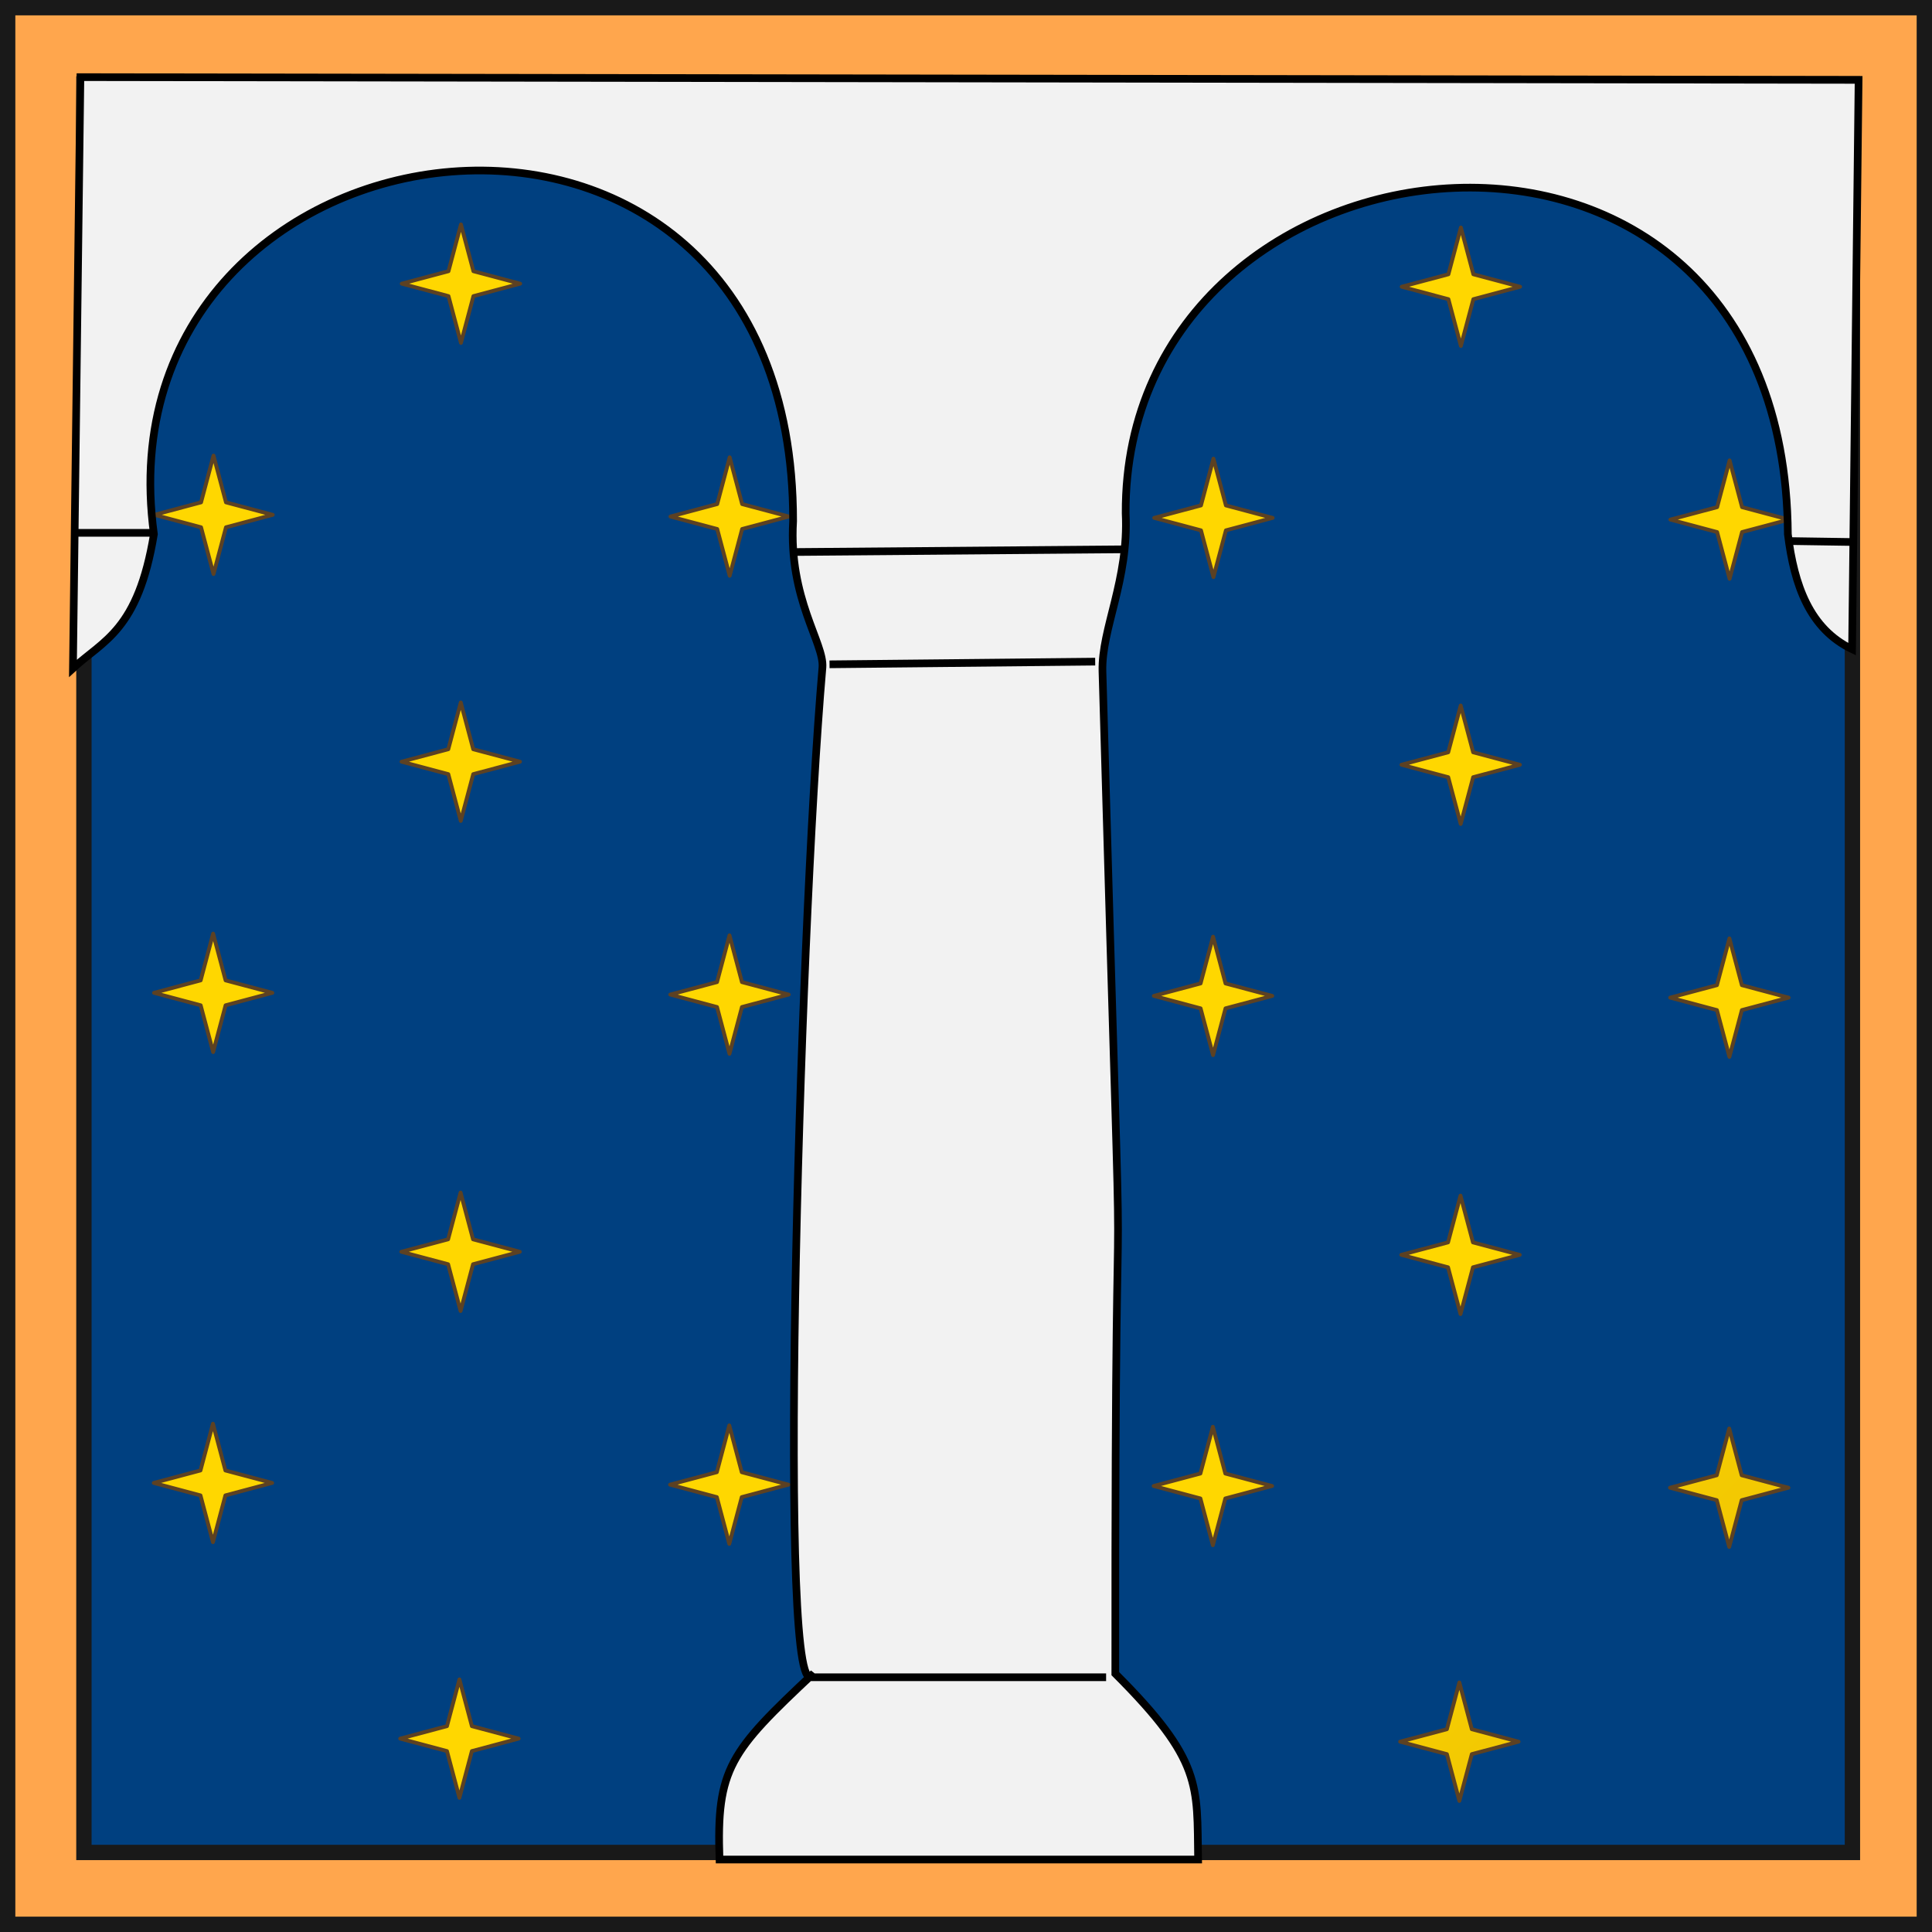
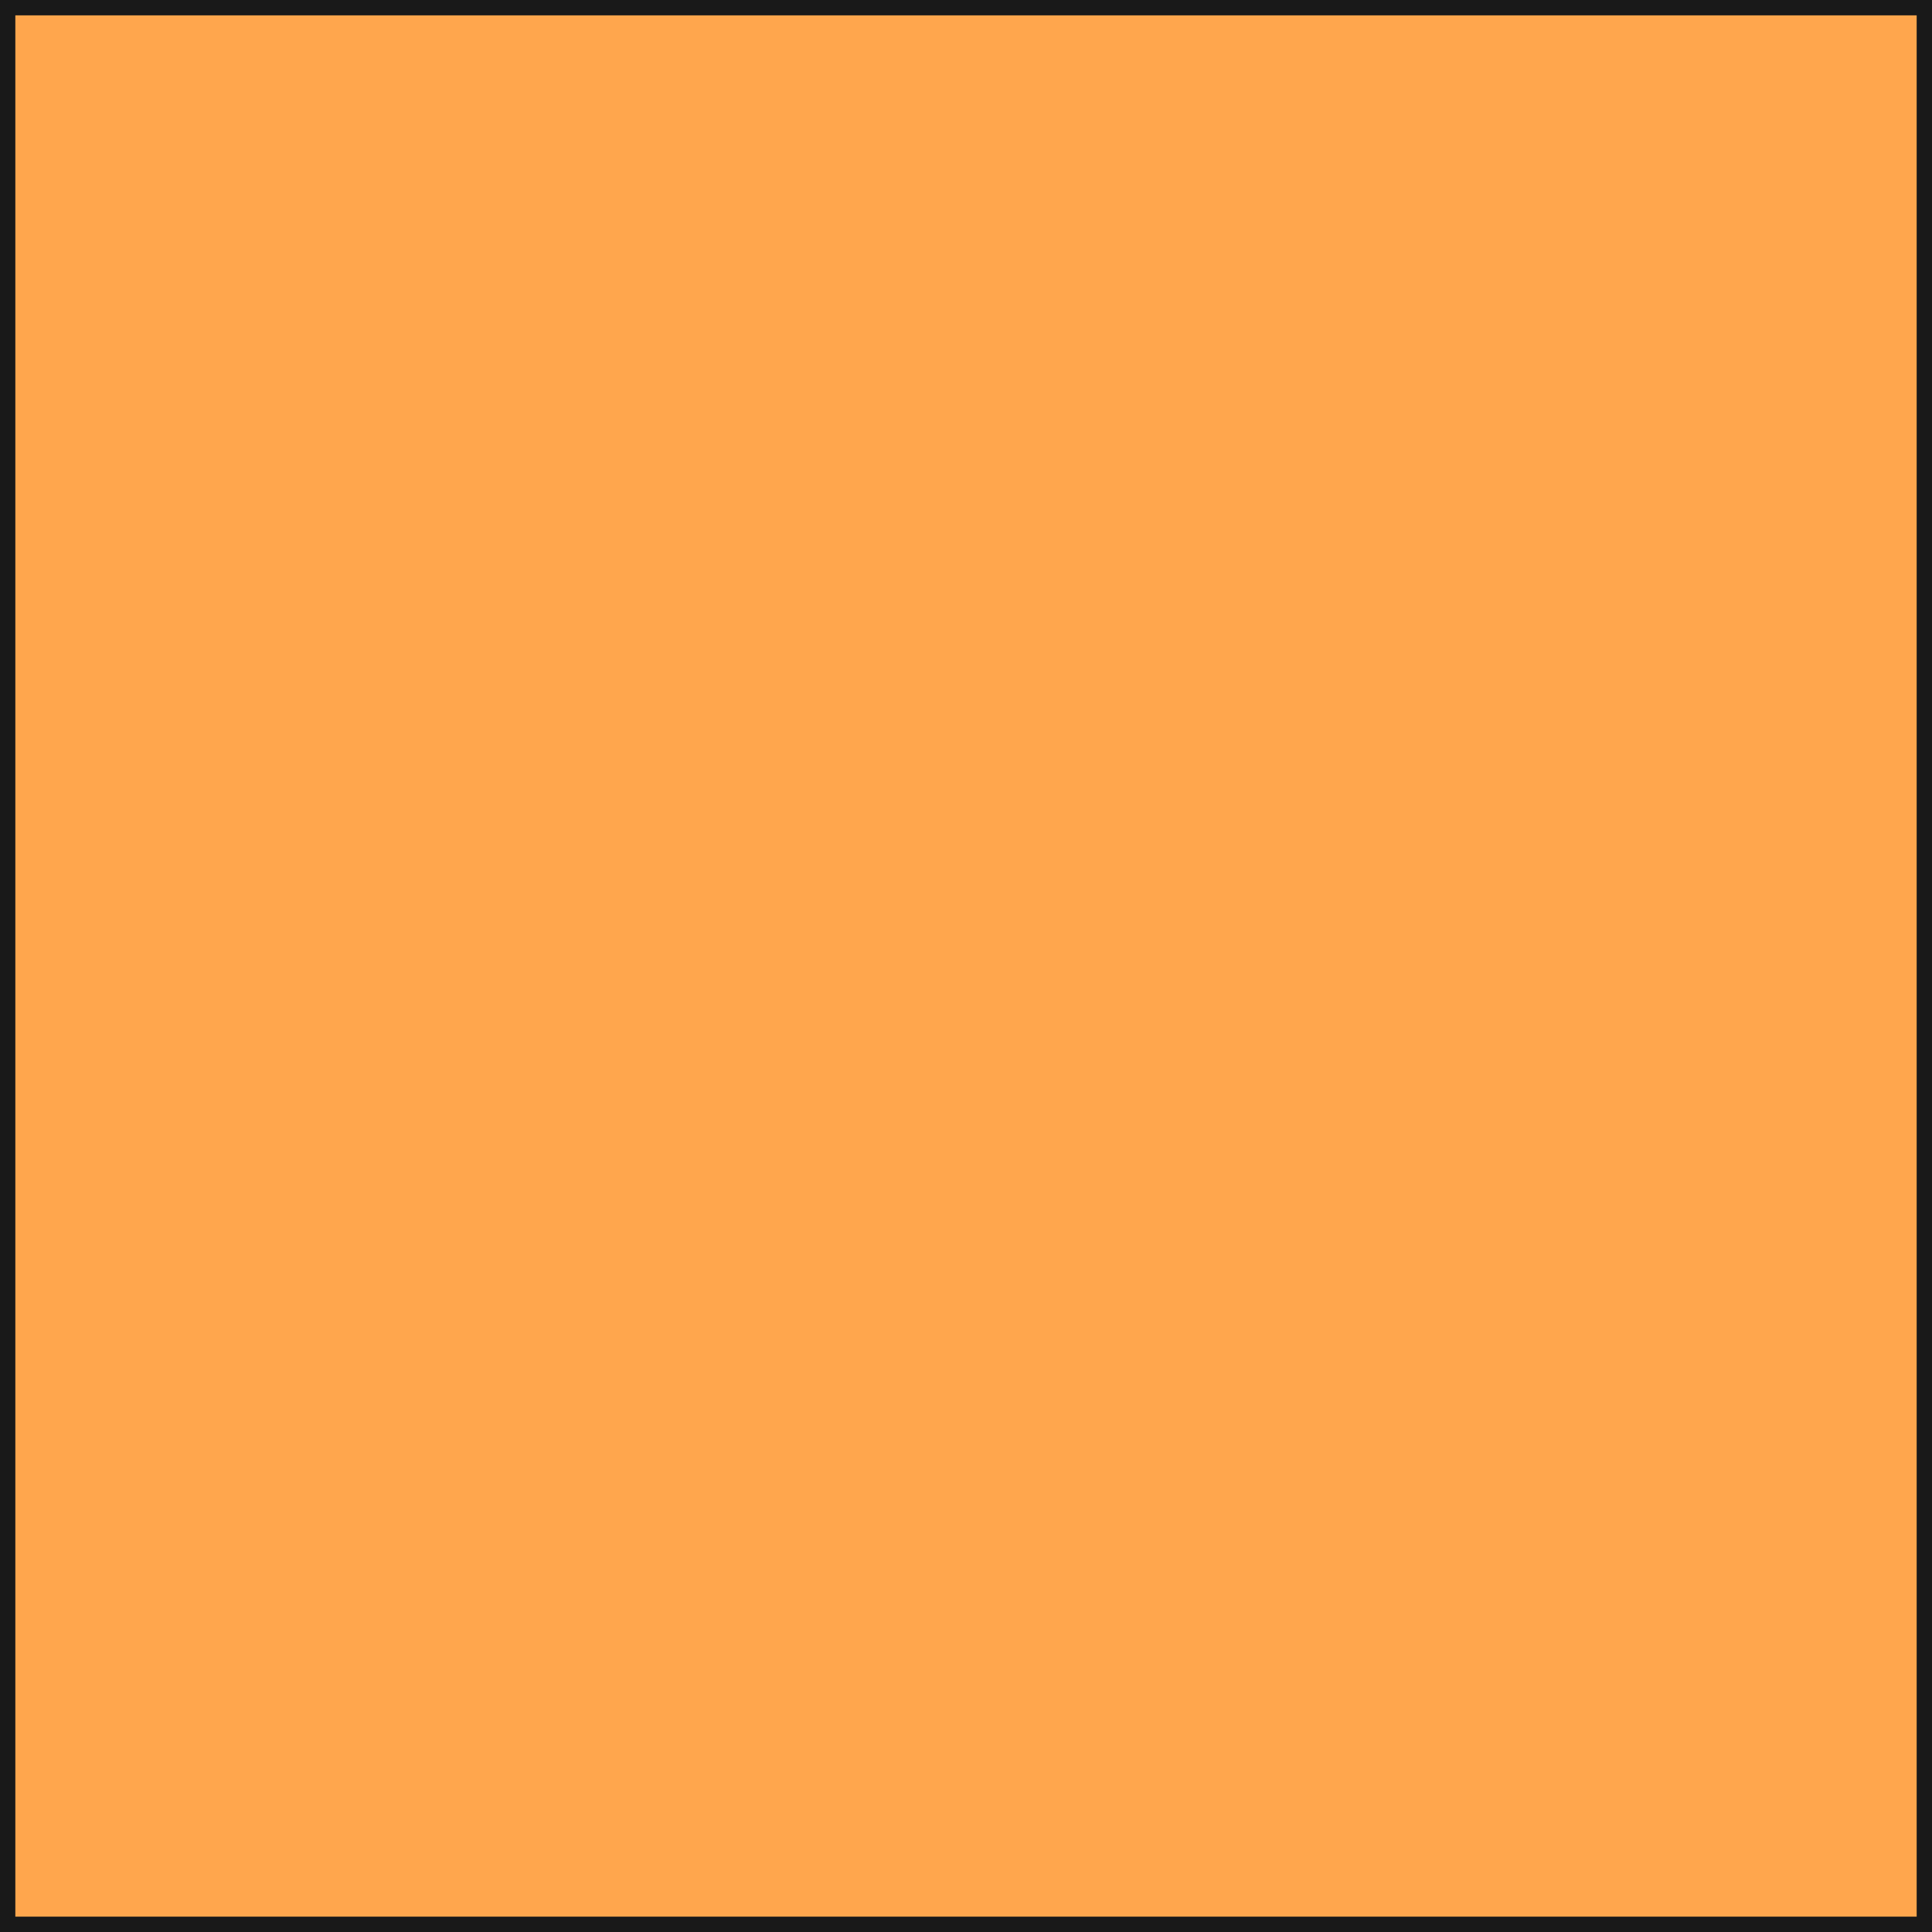
<svg xmlns="http://www.w3.org/2000/svg" xmlns:xlink="http://www.w3.org/1999/xlink" width="1008" height="1008">
  <rect width="100%" height="100%" fill="#333333" stroke="none" />
  <defs>
    <linearGradient id="a">
      <stop offset="0" stop-color="gold" />
      <stop offset="1" stop-color="#b8860b" />
    </linearGradient>
    <linearGradient gradientTransform="translate(811.5 461.6)" xlink:href="#a" id="b" x1="87.99" y1="88.75" x2="775.2" y2="776.6" gradientUnits="userSpaceOnUse" />
  </defs>
  <g stroke="#191919" stroke-width="8">
    <path fill="#ffa64d" d="M4 4h1000v1000H4z" />
-     <path fill="#004080" d="M43.784 43.796h922.7v922.7h-922.7z" />
  </g>
-   <path d="M380.7 300.4l-6.5-24.4-24.4-6.5 24.4-6.5 6.5-24.4 6.5 24.4 24.4 6.5-24.4 6.5zM240.5 178.9l-6.5-24.4-24.4-6.5 24.4-6.5 6.5-24.4 6.5 24.4 24.4 6.5-24.4 6.5zM111.4 299.5l-6.5-24.4-24.34-6.5 24.34-6.5 6.5-24.4 6.5 24.4 24.4 6.5-24.4 6.5zm269.2 250.3l-6.5-24.4-24.4-6.5 24.4-6.5 6.5-24.4 6.5 24.4 24.4 6.5-24.4 6.5zM240.4 428.3l-6.5-24.4-24.4-6.5 24.4-6.5 6.5-24.4 6.5 24.4 24.4 6.5-24.4 6.5zM111.2 548.9l-6.5-24.4-24.35-6.5 24.35-6.5 6.5-24.4 6.5 24.4 24.4 6.5-24.4 6.5zm269.3 256.6l-6.5-24.4-24.4-6.5 24.4-6.5 6.5-24.4 6.5 24.4 24.4 6.5-24.4 6.5zM240.3 684l-6.5-24.4-24.4-6.5 24.4-6.5 6.5-24.4 6.5 24.4 24.4 6.5-24.4 6.5zM111.1 804.6l-6.5-24.4-24.38-6.5 24.38-6.5 6.5-24.4 6.5 24.4 24.4 6.5-24.4 6.5zM239.7 938l-6.5-24.4-24.4-6.5 24.4-6.5 6.5-24.4 6.5 24.4 24.4 6.5-24.4 6.5zm662.7-636l-6.5-24.4-24.4-6.5 24.4-6.5 6.5-24.4 6.5 24.4 24.4 6.5-24.4 6.5zM762.2 180.5l-6.5-24.4-24.4-6.5 24.4-6.5 6.5-24.4 6.5 24.4 24.4 6.5-24.4 6.5zM633.1 301.1l-6.5-24.4-24.4-6.5 24.4-6.5 6.5-24.4 6.5 24.4 24.4 6.5-24.4 6.5zm269.2 250.3l-6.5-24.4-24.4-6.5 24.4-6.5 6.5-24.4 6.5 24.4 24.4 6.5-24.4 6.5zM762.1 429.9l-6.5-24.4-24.4-6.5 24.4-6.5 6.5-24.4 6.5 24.4L793 399l-24.4 6.5zM632.9 550.5l-6.5-24.4-24.4-6.5 24.4-6.5 6.5-24.4 6.5 24.4 24.4 6.5-24.4 6.5zm269.3 256.6l-6.5-24.4-24.4-6.5 24.4-6.5 6.5-24.4 6.5 24.4 24.4 6.5-24.4 6.5zM762 685.6l-6.5-24.4-24.4-6.5 24.4-6.5 6.5-24.4 6.5 24.4 24.4 6.5-24.4 6.5zM632.8 806.2l-6.5-24.4-24.4-6.5 24.4-6.5 6.5-24.4 6.5 24.4 24.4 6.5-24.4 6.5zm128.6 133.4l-6.5-24.4-24.4-6.5 24.4-6.5 6.5-24.4 6.5 24.4 24.4 6.5-24.4 6.5z" fill="url(#b)" stroke="#5c4123" stroke-width="2" stroke-linecap="round" stroke-linejoin="round" />
  <g fill="#f2f2f2">
-     <path d="M422.8 875.1h154.3M78.55 278H39.98m894.22 4.3l33.1.5M415.7 288l171.4-1.4m-154.3 60l138.6-1.4m-157.6-73.3c.3-268.785-364.36-219.77-333.5 6.8-8.29 50.3-26.31 55.3-42.24 70l3.89-308.45 927.75 1.43-3.4 297.02c-22.1-10.6-30.2-33.3-33.5-60-1.7-258.45-346.5-219.65-345.5-10.9 1.7 34.9-12.7 60.2-12.1 82.5 13 458.3 6.4 143.1 6.7 522.9 45.5 45.5 42.6 58.2 43.2 97H375.4c-1.7-47.5 5.5-56.3 49.1-97.2-19.3 32.6-7.8-381.2 4.6-524.8 1-12.7-17.7-35.7-15.3-76.3z" fill-rule="evenodd" stroke="#000" stroke-width="4" />
-   </g>
+     </g>
</svg>